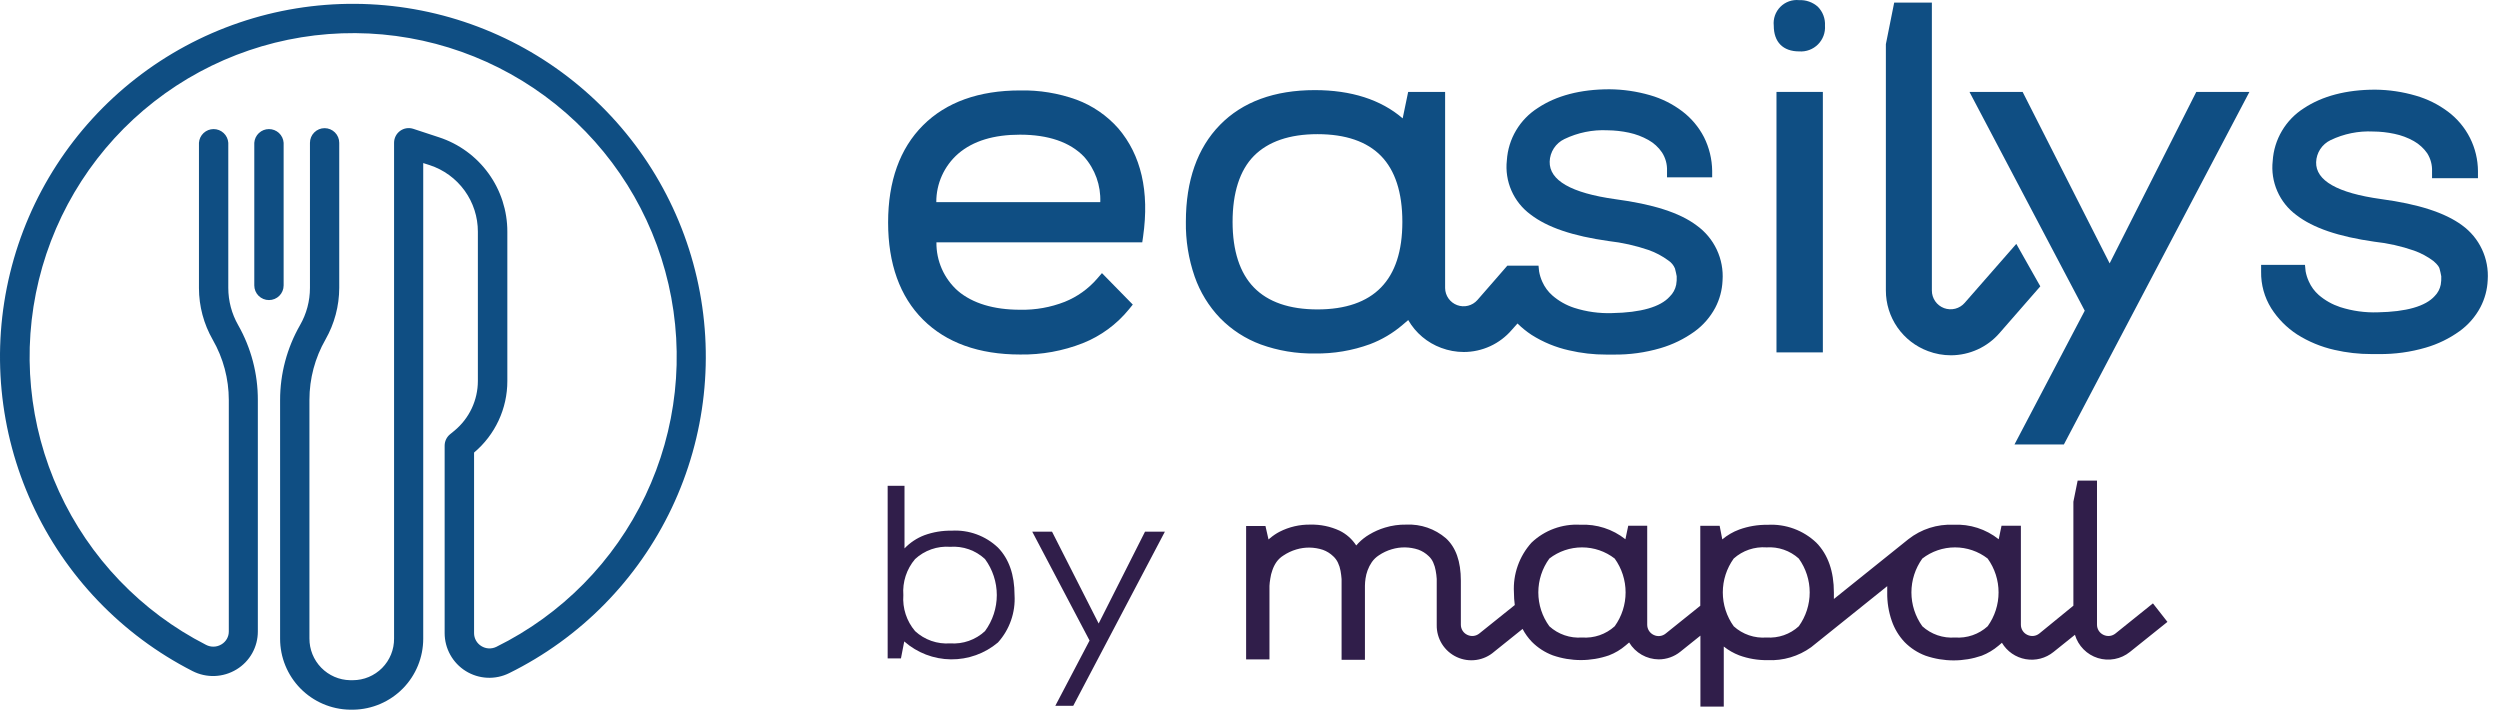
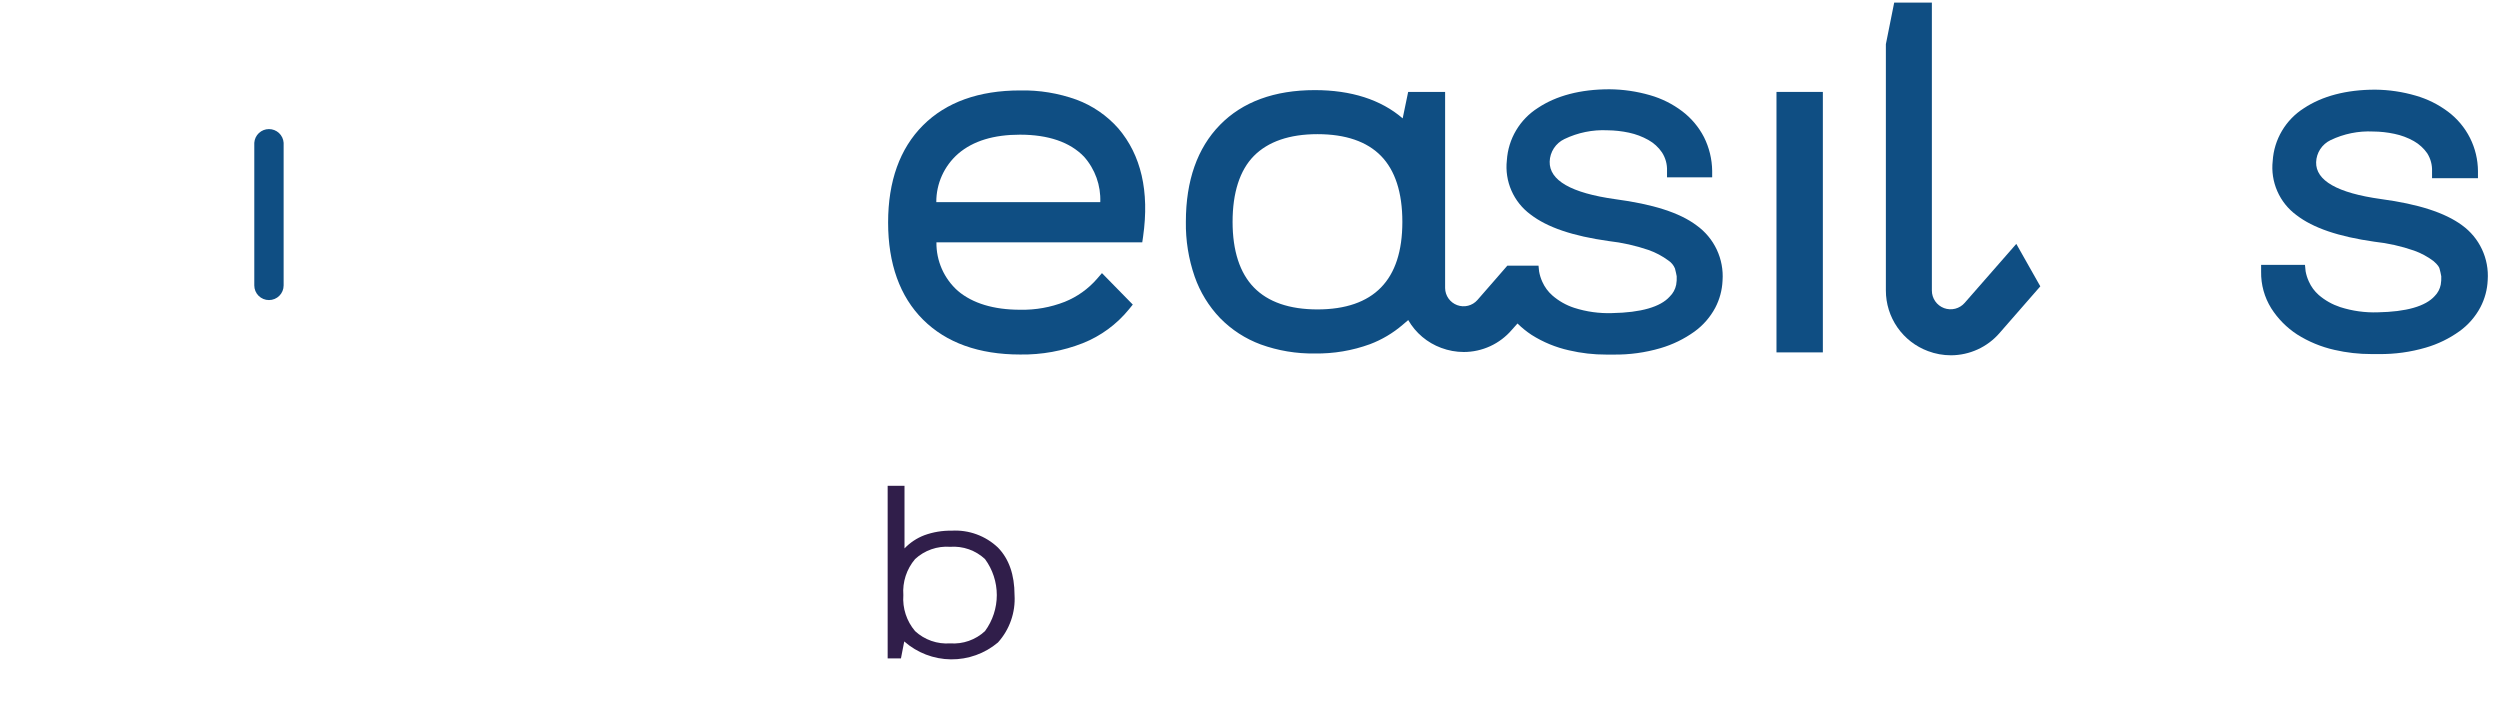
<svg xmlns="http://www.w3.org/2000/svg" width="155" height="44" viewBox="0 0 155 44" fill="none">
  <path d="M16.677 18.604C16.558 18.605 16.439 18.582 16.329 18.536C16.218 18.491 16.118 18.424 16.033 18.34C15.948 18.256 15.881 18.155 15.835 18.045C15.789 17.934 15.766 17.816 15.766 17.697V8.854C15.781 8.623 15.883 8.407 16.052 8.249C16.221 8.091 16.444 8.003 16.675 8.003C16.907 8.003 17.13 8.091 17.299 8.249C17.468 8.407 17.57 8.623 17.585 8.854V17.697C17.585 17.816 17.562 17.934 17.516 18.044C17.471 18.154 17.404 18.254 17.319 18.338C17.235 18.423 17.135 18.49 17.025 18.535C16.915 18.581 16.797 18.604 16.677 18.604V18.604Z" fill="#0f4e83" />
-   <path d="M21.921 44H21.689C20.535 43.98 19.436 43.508 18.627 42.685C17.819 41.862 17.365 40.755 17.366 39.601V24.803C17.366 23.174 17.792 21.574 18.601 20.16C19.005 19.458 19.217 18.662 19.217 17.852V8.854C19.217 8.613 19.313 8.382 19.483 8.212C19.653 8.042 19.884 7.946 20.125 7.946C20.366 7.946 20.597 8.042 20.767 8.212C20.937 8.382 21.033 8.613 21.033 8.854V17.849C21.03 18.971 20.736 20.073 20.181 21.048C19.529 22.186 19.185 23.475 19.185 24.787V39.585C19.181 40.261 19.443 40.911 19.914 41.395C20.386 41.88 21.029 42.159 21.705 42.172H21.881C22.218 42.171 22.552 42.104 22.863 41.973C23.173 41.843 23.456 41.652 23.693 41.413C23.93 41.173 24.117 40.889 24.244 40.577C24.371 40.264 24.435 39.93 24.432 39.593V8.854C24.432 8.709 24.466 8.567 24.531 8.438C24.597 8.309 24.692 8.198 24.81 8.113C24.927 8.029 25.063 7.973 25.206 7.952C25.349 7.931 25.495 7.944 25.632 7.99L27.212 8.51C28.447 8.912 29.523 9.696 30.285 10.748C31.048 11.8 31.457 13.066 31.455 14.365V23.623C31.456 24.469 31.272 25.304 30.915 26.07C30.559 26.836 30.039 27.515 29.392 28.059V39.257C29.392 39.418 29.434 39.576 29.513 39.716C29.592 39.856 29.706 39.973 29.843 40.057C29.981 40.143 30.139 40.193 30.301 40.201C30.463 40.209 30.625 40.176 30.771 40.105C34.822 38.107 38.079 34.8 40.017 30.721C41.955 26.641 42.459 22.027 41.448 17.625C40.437 13.223 37.971 9.291 34.448 6.465C30.924 3.639 26.551 2.085 22.035 2.054C17.518 2.023 13.124 3.517 9.562 6.294C6 9.071 3.48 12.968 2.408 17.356C1.337 21.743 1.778 26.364 3.659 30.47C5.54 34.576 8.752 37.927 12.774 39.981C12.923 40.059 13.09 40.098 13.258 40.092C13.427 40.087 13.591 40.037 13.734 39.949C13.873 39.866 13.987 39.749 14.067 39.609C14.146 39.469 14.187 39.31 14.186 39.149V24.803C14.186 23.491 13.843 22.202 13.19 21.064C12.632 20.09 12.337 18.987 12.335 17.864V8.854C12.35 8.623 12.452 8.407 12.621 8.249C12.79 8.091 13.013 8.003 13.244 8.003C13.476 8.003 13.698 8.091 13.867 8.249C14.036 8.407 14.139 8.623 14.154 8.854V17.849C14.154 18.658 14.365 19.453 14.766 20.156C15.57 21.573 15.991 23.174 15.986 24.803V39.145C15.988 39.619 15.868 40.085 15.637 40.498C15.405 40.912 15.071 41.259 14.666 41.504C14.257 41.754 13.79 41.894 13.311 41.912C12.832 41.929 12.357 41.823 11.931 41.604C7.544 39.364 4.041 35.71 1.989 31.232C-0.063 26.754 -0.544 21.714 0.624 16.929C1.792 12.144 4.54 7.893 8.425 4.863C12.309 1.834 17.102 0.204 22.027 0.238C26.953 0.271 31.723 1.965 35.566 5.046C39.41 8.127 42.101 12.415 43.204 17.215C44.308 22.016 43.759 27.048 41.647 31.498C39.535 35.948 35.984 39.556 31.567 41.736C31.145 41.945 30.676 42.043 30.205 42.02C29.735 41.997 29.277 41.855 28.877 41.606C28.477 41.358 28.147 41.011 27.918 40.599C27.688 40.187 27.568 39.724 27.568 39.253V27.631C27.568 27.497 27.597 27.365 27.654 27.244C27.711 27.123 27.793 27.017 27.896 26.931L28.184 26.695C28.635 26.32 28.998 25.851 29.248 25.32C29.497 24.789 29.627 24.21 29.628 23.623V14.365C29.63 13.45 29.341 12.557 28.805 11.816C28.268 11.074 27.51 10.522 26.64 10.238L26.24 10.11V39.601C26.24 40.754 25.788 41.861 24.98 42.684C24.172 43.506 23.074 43.979 21.921 44V44Z" fill="#0f4e83" />
-   <path d="M133.482 37.409L131.158 39.277C131.055 39.36 130.93 39.413 130.798 39.428C130.667 39.442 130.533 39.419 130.414 39.361C130.294 39.305 130.192 39.216 130.121 39.104C130.05 38.992 130.013 38.862 130.014 38.729V36.242V29.799H128.814L128.55 31.106V36.242V37.553L126.439 39.277C126.336 39.36 126.211 39.413 126.079 39.428C125.947 39.442 125.814 39.419 125.695 39.361C125.575 39.306 125.474 39.217 125.403 39.106C125.332 38.994 125.294 38.865 125.295 38.733V32.594H124.095L123.919 33.434C123.127 32.803 122.131 32.483 121.12 32.534C120.109 32.487 119.116 32.805 118.32 33.43L113.701 37.137C113.701 37.005 113.701 36.873 113.701 36.737C113.701 35.426 113.337 34.386 112.617 33.65C112.216 33.267 111.74 32.971 111.219 32.779C110.698 32.588 110.144 32.506 109.59 32.538C108.989 32.529 108.391 32.629 107.826 32.834C107.446 32.975 107.092 33.181 106.782 33.442L106.618 32.598H105.418V37.557L103.271 39.281C103.168 39.365 103.043 39.418 102.911 39.433C102.779 39.448 102.646 39.424 102.527 39.365C102.407 39.309 102.306 39.219 102.235 39.107C102.164 38.995 102.127 38.865 102.127 38.733V32.594H100.951L100.775 33.434C99.982 32.804 98.987 32.485 97.976 32.534C97.422 32.502 96.869 32.585 96.349 32.776C95.828 32.967 95.353 33.263 94.952 33.646C94.576 34.063 94.286 34.551 94.099 35.081C93.912 35.611 93.832 36.172 93.864 36.733C93.865 36.994 93.882 37.255 93.916 37.513L91.717 39.277C91.614 39.36 91.489 39.413 91.357 39.428C91.225 39.442 91.092 39.419 90.973 39.361C90.852 39.305 90.751 39.216 90.68 39.104C90.609 38.992 90.572 38.862 90.573 38.729V36.242V36.002C90.573 34.802 90.261 33.934 89.645 33.37C88.963 32.785 88.083 32.483 87.186 32.526C86.74 32.518 86.296 32.58 85.87 32.71C85.528 32.813 85.2 32.958 84.894 33.142C84.65 33.285 84.427 33.46 84.23 33.662C84.174 33.718 84.126 33.77 84.086 33.818C83.831 33.425 83.475 33.108 83.054 32.902C82.49 32.64 81.873 32.512 81.251 32.526C80.584 32.514 79.924 32.666 79.331 32.97C79.119 33.081 78.921 33.215 78.739 33.37L78.647 33.446L78.459 32.614H77.259V40.881H78.707V36.325C78.707 36.197 78.735 36.041 78.759 35.87C78.783 35.693 78.826 35.52 78.887 35.354C78.948 35.172 79.034 34.999 79.143 34.842C79.258 34.682 79.403 34.546 79.571 34.442C79.817 34.277 80.087 34.15 80.371 34.066C80.911 33.904 81.487 33.913 82.022 34.09C82.261 34.177 82.479 34.313 82.662 34.49C82.785 34.603 82.884 34.739 82.954 34.89C83.03 35.05 83.084 35.219 83.114 35.394C83.144 35.562 83.166 35.731 83.178 35.901C83.178 36.067 83.178 36.211 83.178 36.334V40.909H84.626V36.313C84.628 36.165 84.64 36.017 84.662 35.87C84.687 35.696 84.73 35.526 84.79 35.362C84.856 35.181 84.945 35.009 85.054 34.85C85.171 34.683 85.319 34.541 85.49 34.43C85.736 34.264 86.005 34.137 86.29 34.054C86.828 33.892 87.404 33.901 87.937 34.078C88.176 34.165 88.394 34.301 88.577 34.478C88.699 34.589 88.796 34.726 88.861 34.878C88.933 35.039 88.984 35.208 89.013 35.382C89.045 35.551 89.067 35.722 89.077 35.894C89.077 36.057 89.077 36.202 89.077 36.322V38.741C89.068 39.158 89.18 39.569 89.4 39.924C89.621 40.278 89.94 40.561 90.318 40.737C90.697 40.913 91.118 40.975 91.532 40.915C91.945 40.856 92.332 40.677 92.645 40.401L94.4 38.993C94.553 39.286 94.747 39.555 94.976 39.793C95.344 40.164 95.787 40.45 96.276 40.633C97.403 41.022 98.628 41.022 99.755 40.633C100.135 40.488 100.487 40.278 100.795 40.013L101.007 39.833C101.198 40.15 101.467 40.413 101.788 40.597C102.11 40.78 102.473 40.878 102.843 40.881C103.331 40.88 103.804 40.712 104.183 40.405L105.426 39.409V43.808H106.874V40.085C107.164 40.315 107.488 40.5 107.834 40.633C108.398 40.838 108.994 40.938 109.594 40.929C110.557 40.974 111.507 40.692 112.289 40.129V40.129L117.008 36.342C117.008 36.473 117.008 36.605 117.008 36.741C116.999 37.336 117.093 37.927 117.288 38.489C117.457 38.983 117.73 39.434 118.088 39.813C118.454 40.184 118.896 40.471 119.384 40.653C120.513 41.042 121.739 41.042 122.867 40.653C123.246 40.506 123.598 40.296 123.907 40.033L124.119 39.853C124.277 40.118 124.49 40.346 124.743 40.521C124.997 40.696 125.286 40.815 125.589 40.868C125.893 40.922 126.204 40.91 126.503 40.833C126.801 40.756 127.079 40.615 127.319 40.421L128.646 39.357C128.746 39.695 128.928 40.004 129.176 40.255C129.423 40.507 129.729 40.694 130.066 40.799C130.403 40.904 130.761 40.924 131.107 40.858C131.454 40.793 131.779 40.642 132.054 40.421L134.381 38.557L133.482 37.409ZM98.084 39.525C97.717 39.553 97.348 39.505 97 39.385C96.652 39.266 96.332 39.076 96.06 38.829C95.615 38.219 95.376 37.484 95.376 36.729C95.376 35.975 95.615 35.239 96.06 34.63C96.64 34.181 97.353 33.938 98.086 33.938C98.819 33.938 99.531 34.181 100.111 34.63C100.551 35.242 100.787 35.976 100.787 36.729C100.787 37.483 100.551 38.217 100.111 38.829C99.838 39.077 99.518 39.266 99.169 39.386C98.82 39.505 98.451 39.553 98.084 39.525V39.525ZM109.526 39.525C109.157 39.554 108.786 39.507 108.436 39.387C108.086 39.267 107.764 39.078 107.49 38.829C107.051 38.217 106.814 37.483 106.814 36.729C106.814 35.976 107.051 35.242 107.49 34.63C107.765 34.383 108.088 34.195 108.437 34.076C108.787 33.958 109.157 33.91 109.526 33.938C109.888 33.913 110.252 33.962 110.596 34.081C110.939 34.2 111.255 34.386 111.525 34.63C111.965 35.242 112.201 35.976 112.201 36.729C112.201 37.483 111.965 38.217 111.525 38.829C111.257 39.075 110.941 39.263 110.597 39.383C110.253 39.502 109.889 39.551 109.526 39.525ZM121.212 39.525C120.844 39.553 120.475 39.505 120.126 39.386C119.778 39.266 119.457 39.077 119.184 38.829C118.745 38.217 118.508 37.483 118.508 36.729C118.508 35.976 118.745 35.242 119.184 34.63C119.764 34.181 120.477 33.938 121.21 33.938C121.943 33.938 122.655 34.181 123.235 34.63C123.675 35.242 123.911 35.976 123.911 36.729C123.911 37.483 123.675 38.217 123.235 38.829C122.963 39.076 122.643 39.266 122.295 39.385C121.947 39.505 121.579 39.553 121.212 39.525V39.525Z" fill="#301E4A" />
  <path d="M56.079 30.118V34.002C56.425 33.64 56.847 33.36 57.315 33.182C57.854 32.987 58.425 32.892 58.998 32.902C59.524 32.87 60.05 32.946 60.545 33.127C61.04 33.307 61.492 33.587 61.874 33.95C62.556 34.651 62.899 35.632 62.902 36.893C62.934 37.427 62.86 37.962 62.683 38.466C62.507 38.971 62.232 39.435 61.874 39.833C61.058 40.52 60.023 40.892 58.956 40.88C57.89 40.868 56.863 40.474 56.063 39.769L55.859 40.821H55.035V30.118H56.079ZM56.007 36.897C55.947 37.708 56.209 38.509 56.735 39.129C57.026 39.398 57.37 39.604 57.744 39.735C58.118 39.865 58.515 39.918 58.91 39.889C59.303 39.917 59.698 39.865 60.069 39.734C60.441 39.603 60.782 39.397 61.07 39.129C61.545 38.481 61.802 37.699 61.802 36.895C61.802 36.092 61.545 35.309 61.07 34.662C60.782 34.393 60.441 34.187 60.069 34.056C59.698 33.926 59.303 33.873 58.91 33.902C58.515 33.873 58.118 33.925 57.744 34.056C57.37 34.187 57.026 34.393 56.735 34.662C56.208 35.282 55.947 36.085 56.007 36.897V36.897Z" fill="#301E4A" />
-   <path d="M65.225 32.962L68.117 38.657L70.992 32.962H72.224L66.541 43.76H65.429L67.553 39.713L63.998 32.962H65.225Z" fill="#301E4A" />
  <path d="M66.741 6.179C65.622 5.777 64.439 5.583 63.25 5.607C60.69 5.607 58.663 6.335 57.227 7.77C55.791 9.206 55.063 11.234 55.063 13.793C55.063 16.353 55.791 18.384 57.227 19.816C58.663 21.248 60.69 21.98 63.25 21.98C64.579 22.001 65.9 21.762 67.137 21.276C68.252 20.832 69.234 20.11 69.993 19.18L70.233 18.884L68.321 16.933L68.017 17.285C67.473 17.912 66.787 18.401 66.017 18.712C65.136 19.057 64.196 19.224 63.25 19.204C61.602 19.204 60.302 18.805 59.395 18.041C58.968 17.664 58.628 17.199 58.397 16.679C58.167 16.158 58.051 15.594 58.059 15.025H70.82L70.873 14.657C71.272 11.858 70.745 9.61 69.337 7.962C68.632 7.163 67.74 6.551 66.741 6.179V6.179ZM58.051 12.534C58.047 11.965 58.167 11.402 58.401 10.884C58.635 10.366 58.978 9.904 59.407 9.53C60.338 8.73 61.626 8.35 63.238 8.35C65.001 8.35 66.337 8.81 67.209 9.714C67.897 10.488 68.259 11.499 68.217 12.534H58.051Z" fill="#0f4e83" />
  <path d="M113.017 5.699H110.142V21.848H113.017V5.699Z" fill="#0f4e83" />
-   <path d="M111.549 0.008C111.337 -0.014 111.122 0.011 110.92 0.083C110.719 0.155 110.536 0.27 110.385 0.422C110.234 0.573 110.118 0.756 110.047 0.958C109.976 1.16 109.951 1.375 109.973 1.587C109.973 2.607 110.545 3.187 111.549 3.187C111.763 3.203 111.978 3.172 112.179 3.097C112.38 3.022 112.563 2.905 112.715 2.753C112.866 2.601 112.984 2.419 113.059 2.217C113.134 2.016 113.164 1.801 113.149 1.587C113.161 1.373 113.128 1.158 113.052 0.957C112.976 0.756 112.859 0.573 112.709 0.42C112.391 0.137 111.975 -0.011 111.549 0.008Z" fill="#0f4e83" />
  <path d="M152.646 13.965C151.587 13.185 149.939 12.653 147.619 12.341C144.92 11.966 143.568 11.194 143.6 10.054C143.61 9.767 143.698 9.488 143.855 9.247C144.013 9.007 144.233 8.814 144.492 8.69C145.316 8.293 146.226 8.109 147.139 8.154C147.582 8.157 148.023 8.205 148.455 8.298C148.876 8.385 149.28 8.536 149.655 8.746C149.985 8.933 150.269 9.191 150.487 9.502C150.699 9.837 150.803 10.229 150.787 10.626V11.05H153.634V10.614C153.631 9.898 153.461 9.192 153.14 8.552C152.818 7.912 152.352 7.356 151.779 6.926C151.178 6.475 150.5 6.138 149.779 5.931C148.963 5.692 148.118 5.567 147.267 5.559C145.464 5.559 143.972 5.959 142.836 6.714C142.28 7.067 141.816 7.546 141.481 8.113C141.146 8.679 140.949 9.317 140.908 9.974C140.836 10.614 140.934 11.263 141.193 11.853C141.451 12.444 141.861 12.956 142.38 13.337C143.416 14.137 144.992 14.669 147.207 14.985C148.047 15.075 148.873 15.26 149.671 15.537C150.101 15.69 150.505 15.907 150.871 16.181C151.159 16.425 151.235 16.581 151.251 16.653C151.295 16.811 151.331 16.971 151.359 17.133C151.366 17.304 151.355 17.475 151.327 17.645C151.276 17.912 151.146 18.159 150.955 18.352C150.383 18.992 149.191 19.332 147.419 19.364C146.631 19.39 145.843 19.281 145.092 19.04C144.603 18.879 144.15 18.624 143.76 18.288C143.498 18.057 143.289 17.772 143.148 17.453C143.055 17.251 142.988 17.039 142.948 16.821L142.908 16.421H140.189V16.849C140.176 17.648 140.394 18.434 140.816 19.112C141.228 19.76 141.773 20.312 142.416 20.732C143.127 21.183 143.911 21.507 144.732 21.692C145.488 21.867 146.263 21.954 147.039 21.952H147.487C148.472 21.964 149.454 21.829 150.399 21.552C151.15 21.334 151.859 20.989 152.494 20.532C153.033 20.143 153.475 19.636 153.786 19.048C154.059 18.526 154.214 17.95 154.238 17.361C154.283 16.706 154.161 16.051 153.882 15.457C153.604 14.862 153.178 14.349 152.646 13.965V13.965Z" fill="#0f4e83" />
-   <path d="M130.798 16.329L125.403 5.699H122.107L129.254 19.264L124.899 27.555H127.962L139.464 5.699H136.169L130.798 16.329Z" fill="#0f4e83" />
  <path d="M125.011 15.121L121.812 18.776C121.657 18.955 121.451 19.082 121.222 19.14C120.993 19.198 120.752 19.185 120.53 19.103C120.309 19.02 120.118 18.872 119.983 18.678C119.848 18.483 119.776 18.253 119.776 18.017V13.849V0.16H117.44L116.924 2.739V13.849V18.005C116.922 18.824 117.171 19.624 117.638 20.297C118.105 20.97 118.768 21.483 119.536 21.768C119.991 21.94 120.473 22.028 120.96 22.028C121.532 22.026 122.098 21.902 122.618 21.663C123.138 21.425 123.601 21.077 123.975 20.644L126.499 17.753L125.011 15.121Z" fill="#0f4e83" />
  <path d="M105.191 13.977C104.127 13.177 102.475 12.661 100.148 12.349C97.416 11.969 96.048 11.182 96.08 10.018C96.089 9.724 96.179 9.438 96.34 9.192C96.501 8.945 96.727 8.748 96.992 8.622C97.825 8.22 98.744 8.033 99.668 8.078C100.115 8.082 100.562 8.132 100.999 8.226C101.42 8.316 101.824 8.468 102.199 8.678C102.537 8.866 102.826 9.13 103.043 9.45C103.263 9.79 103.372 10.189 103.355 10.594V10.994H106.155V10.594C106.146 9.867 105.972 9.152 105.647 8.502C105.323 7.875 104.864 7.329 104.303 6.902C103.704 6.448 103.026 6.109 102.303 5.902C101.485 5.665 100.639 5.542 99.788 5.535C97.98 5.535 96.488 5.934 95.352 6.69C94.797 7.041 94.332 7.519 93.997 8.084C93.662 8.649 93.466 9.286 93.425 9.942C93.353 10.581 93.451 11.227 93.709 11.816C93.966 12.405 94.375 12.916 94.892 13.297C95.928 14.097 97.512 14.633 99.732 14.945C100.577 15.04 101.41 15.226 102.215 15.501C102.656 15.657 103.071 15.878 103.447 16.157C103.626 16.276 103.765 16.446 103.847 16.645C103.899 16.845 103.935 17.009 103.955 17.128C103.965 17.305 103.954 17.482 103.923 17.657C103.867 17.935 103.727 18.191 103.523 18.388C102.947 19.032 101.739 19.38 99.948 19.412C99.151 19.439 98.355 19.328 97.596 19.084C97.1 18.922 96.642 18.662 96.248 18.32C95.981 18.086 95.769 17.797 95.624 17.473C95.531 17.267 95.463 17.051 95.424 16.829L95.388 16.473H93.453L92.737 17.297L91.597 18.604C91.444 18.777 91.243 18.899 91.019 18.955C90.796 19.011 90.56 18.998 90.344 18.918C90.128 18.838 89.941 18.695 89.808 18.507C89.674 18.319 89.601 18.095 89.597 17.864V5.699H87.306L86.966 7.338C85.614 6.174 83.766 5.587 81.519 5.587C79.015 5.587 77.035 6.314 75.636 7.746C74.236 9.178 73.524 11.198 73.524 13.745C73.506 14.901 73.69 16.052 74.068 17.145C74.403 18.108 74.942 18.988 75.648 19.724C76.357 20.448 77.217 21.005 78.167 21.356C79.241 21.744 80.377 21.934 81.519 21.916C82.684 21.934 83.843 21.739 84.938 21.34C85.677 21.061 86.362 20.654 86.962 20.14L87.31 19.844C87.768 20.64 88.491 21.25 89.353 21.568C89.802 21.737 90.278 21.823 90.757 21.824C91.322 21.823 91.879 21.7 92.392 21.464C92.905 21.228 93.361 20.884 93.729 20.456L94.085 20.056C94.353 20.32 94.646 20.557 94.96 20.764C95.671 21.214 96.455 21.537 97.276 21.72C98.035 21.898 98.812 21.987 99.592 21.984C99.74 21.984 99.892 21.984 100.04 21.984C101.026 21.997 102.009 21.862 102.955 21.584C103.708 21.363 104.418 21.017 105.055 20.56C105.592 20.172 106.034 19.665 106.346 19.08C106.619 18.559 106.773 17.984 106.798 17.396C106.845 16.737 106.721 16.076 106.44 15.477C106.159 14.879 105.728 14.362 105.191 13.977ZM85.622 17.824C84.746 18.724 83.422 19.184 81.683 19.184C79.943 19.184 78.619 18.724 77.743 17.824C76.868 16.925 76.42 15.549 76.42 13.753C76.42 11.957 76.864 10.554 77.743 9.666C78.623 8.778 79.947 8.318 81.683 8.318C83.418 8.318 84.746 8.77 85.622 9.666C86.498 10.562 86.946 11.933 86.946 13.753C86.946 15.573 86.502 16.921 85.622 17.824Z" fill="#0f4e83" />
</svg>